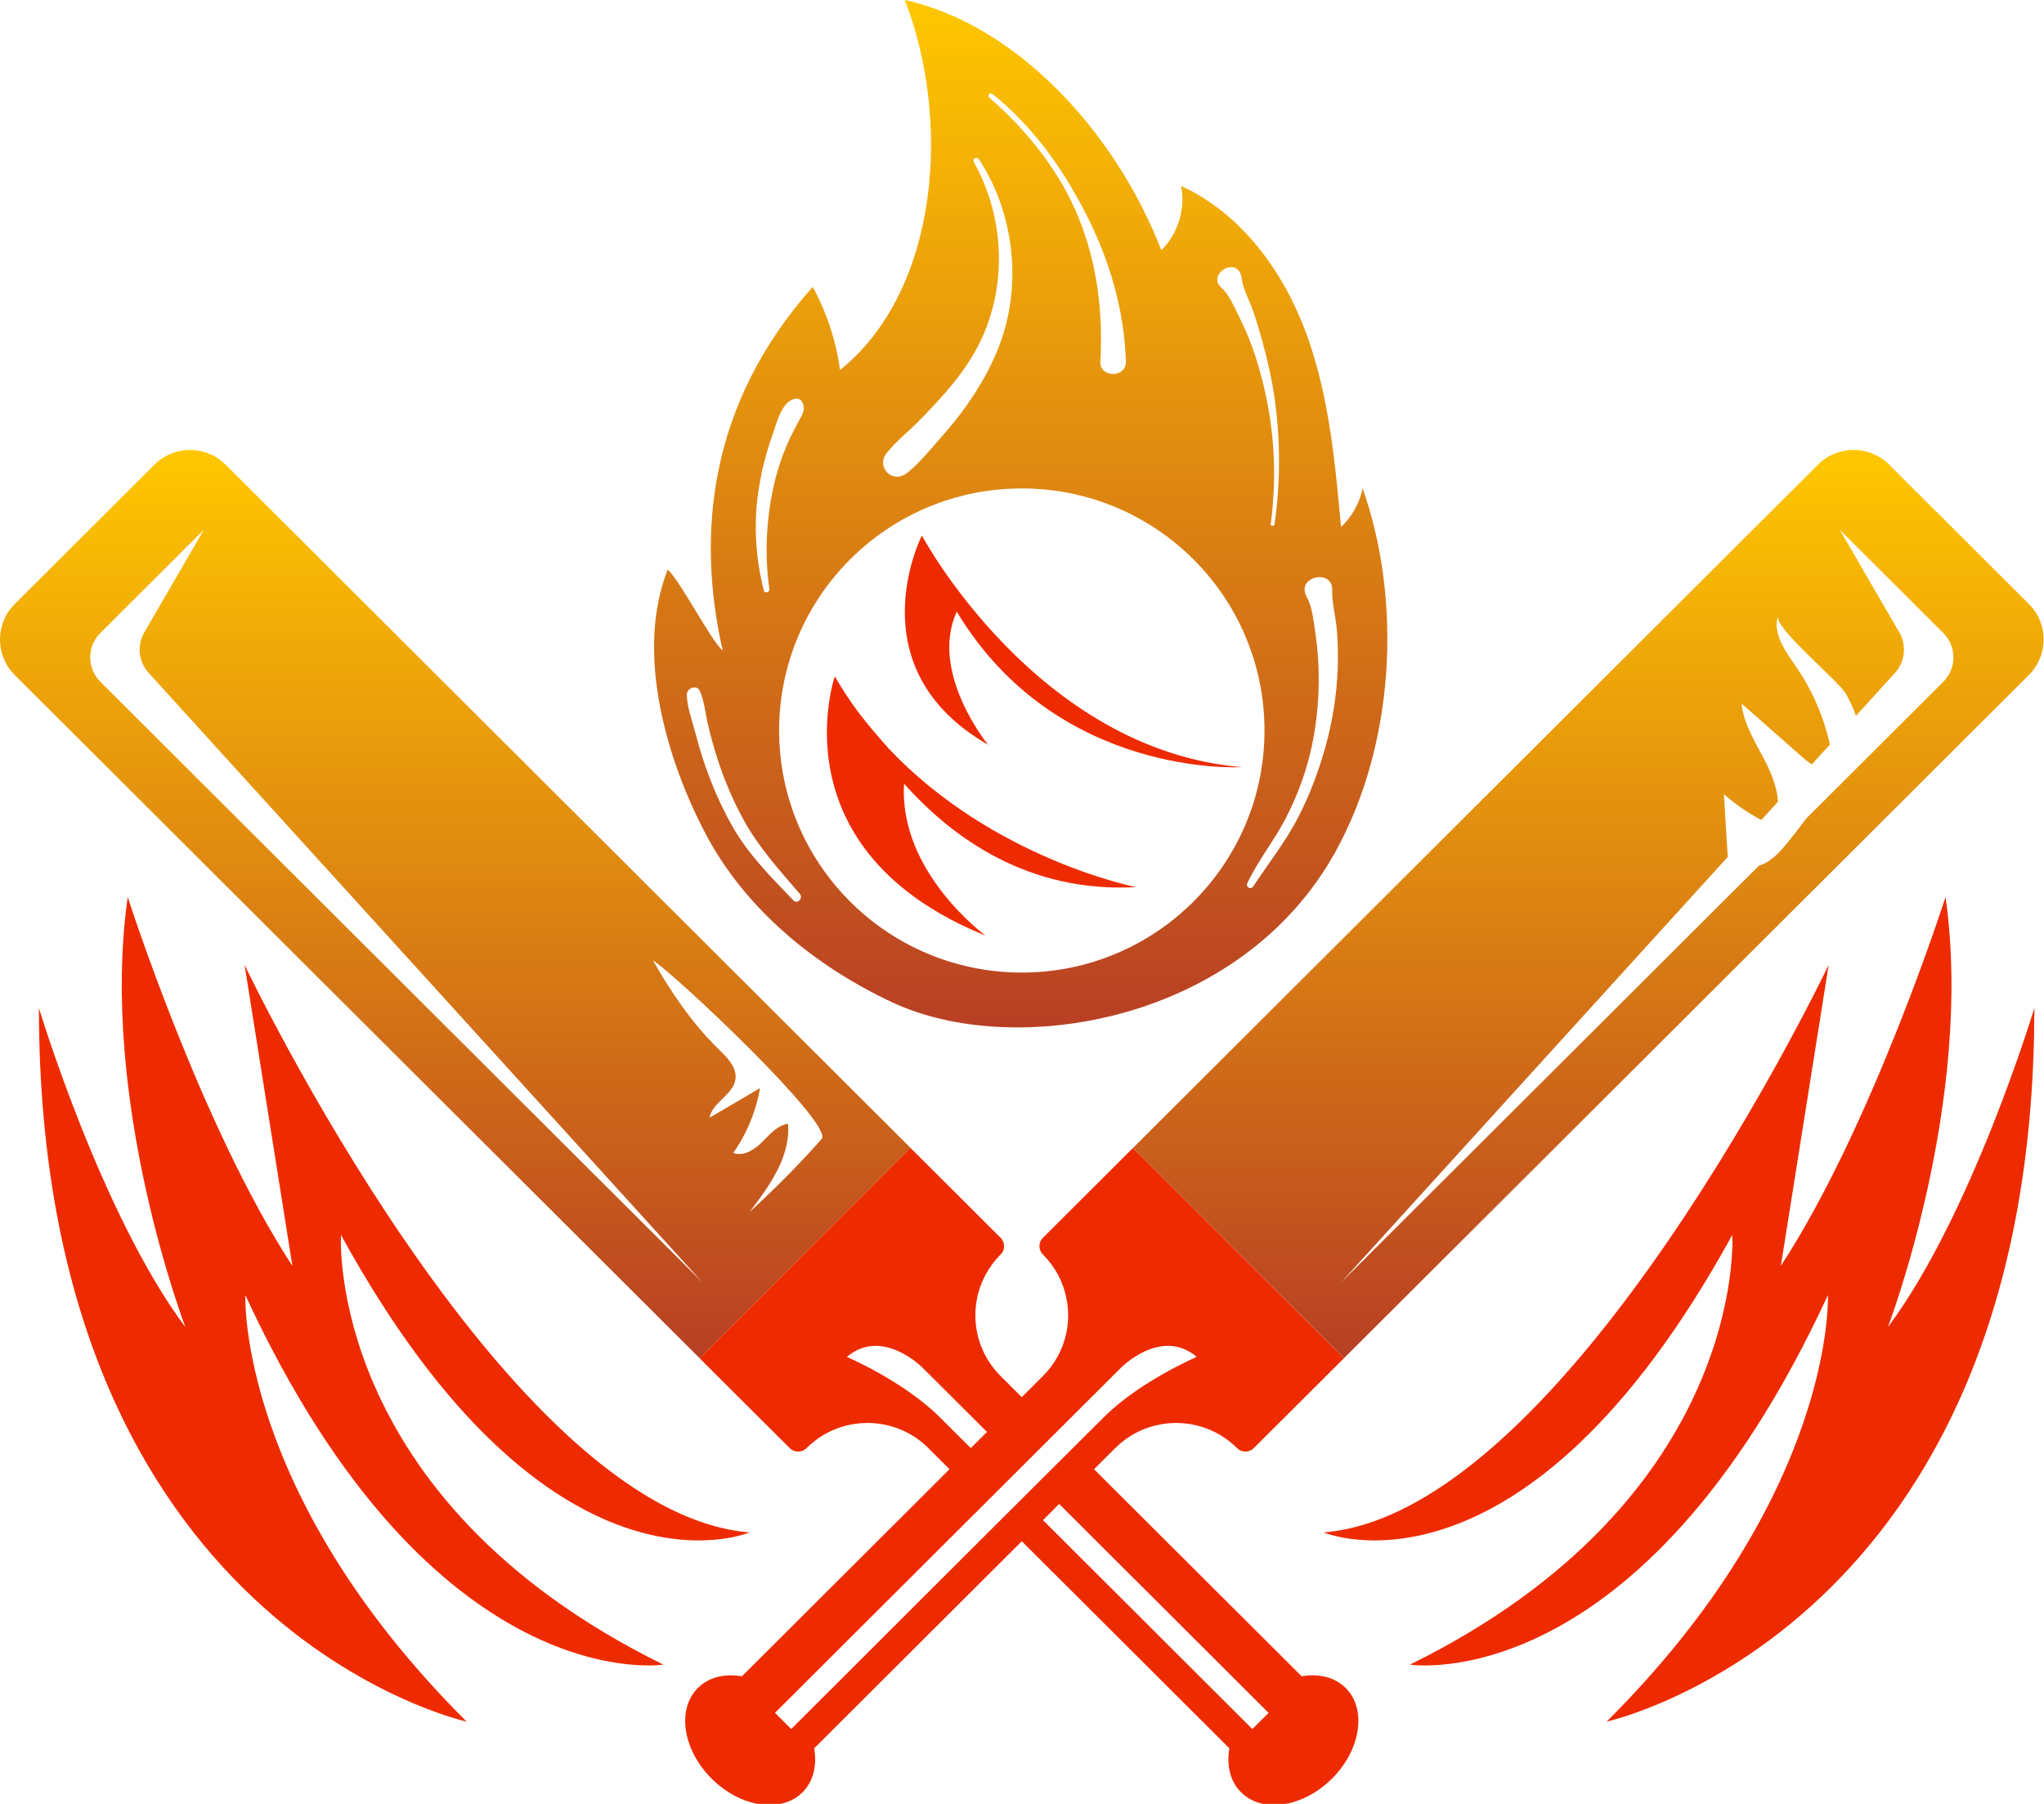
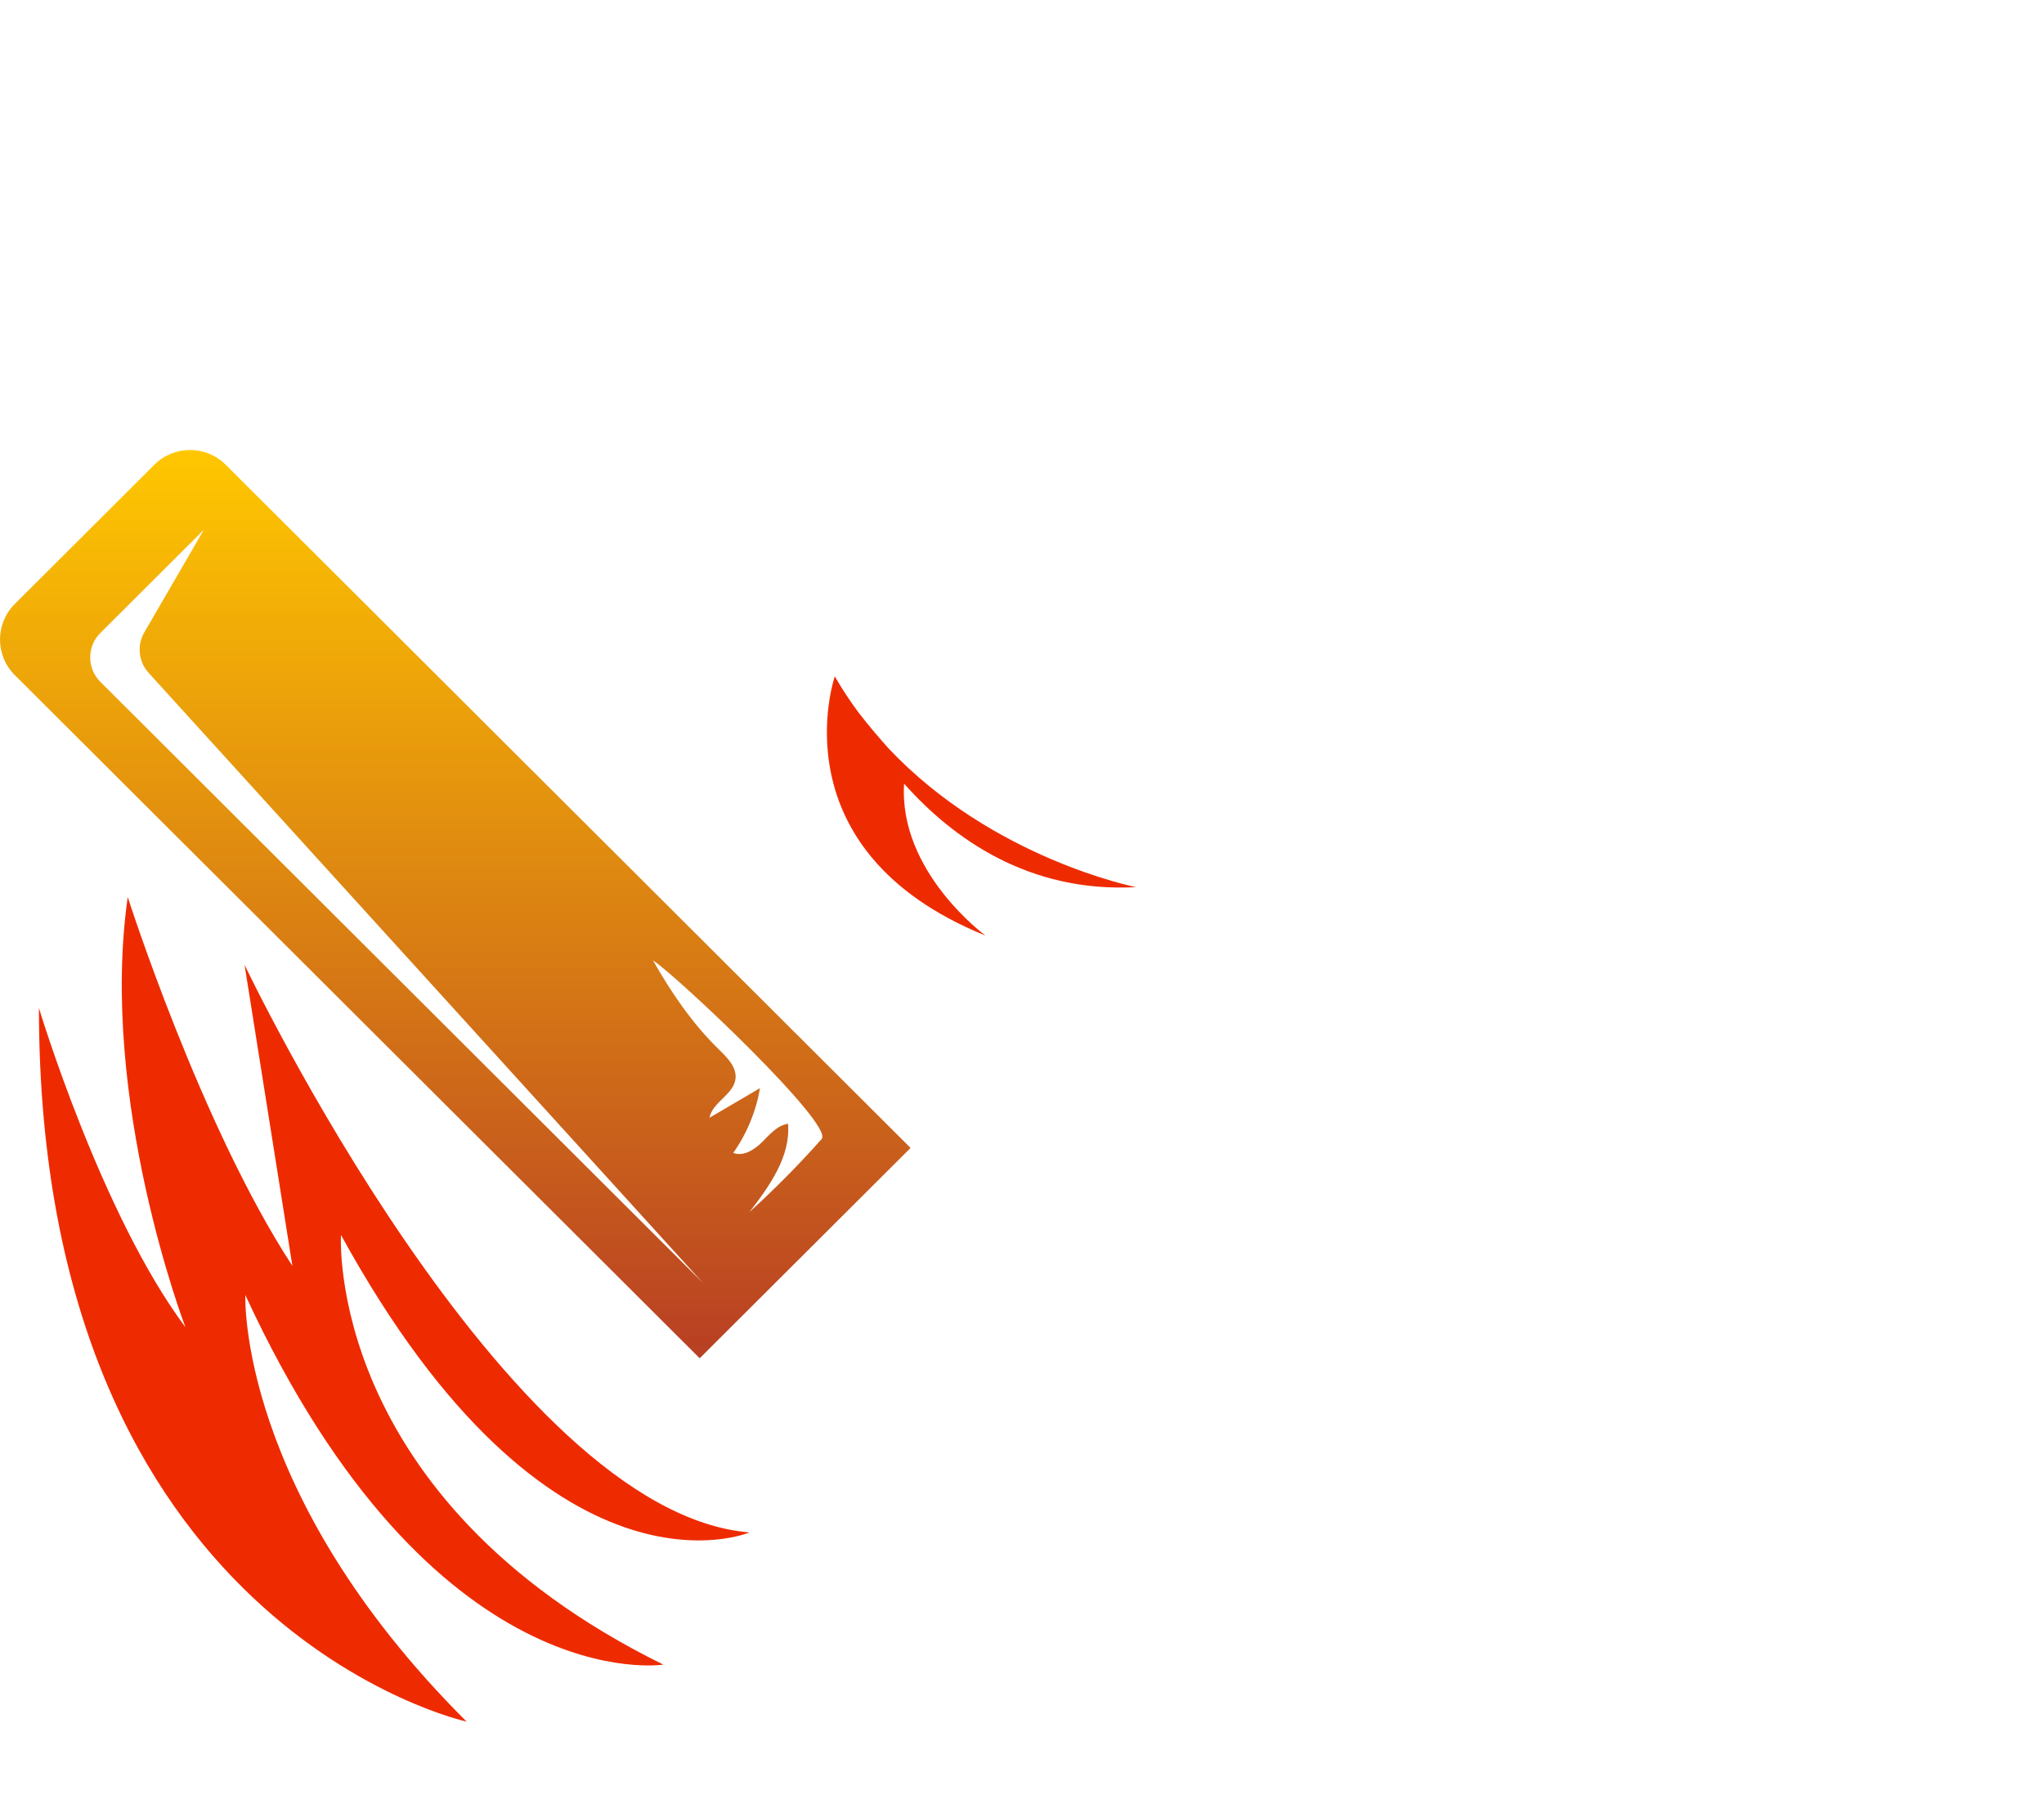
<svg xmlns="http://www.w3.org/2000/svg" width="85" height="75" viewBox="0 0 85 75" fill="none">
  <g id="logo_cricket" clip-path="url(#clip0_3679_7134)">
    <g id="Group">
-       <path id="Vector" d="M37.124 41.682C42.192 44.047 51.609 42.519 55.54 35.404C57.977 30.989 58.336 25.057 56.665 20.301C56.541 20.913 56.222 21.484 55.766 21.913C55.519 19.183 55.263 16.416 54.313 13.843C53.362 11.27 51.618 8.873 49.118 7.733C49.307 8.686 48.986 9.723 48.293 10.404C46.374 5.446 42.239 1.016 37.627 0C39.555 4.965 39.085 12.035 34.934 15.385C34.768 14.177 34.381 12.999 33.797 11.928C29.444 16.814 28.965 22.249 30.055 27.056C29.5 26.537 28.325 24.2 27.769 23.681C26.427 27.056 27.667 31.47 29.322 34.628C30.977 37.787 33.887 40.172 37.123 41.682H37.124ZM54.833 27.84C54.817 27.337 54.779 26.833 54.701 26.337C54.629 25.868 54.577 25.238 54.342 24.821C53.865 23.971 55.425 23.621 55.4 24.535C55.385 25.083 55.554 25.666 55.596 26.215C55.637 26.756 55.649 27.298 55.627 27.84C55.583 28.9 55.42 29.958 55.138 30.981C54.851 32.02 54.475 33.04 53.977 33.997C53.448 35.015 52.741 35.906 52.111 36.86C52.011 37.011 51.794 36.88 51.87 36.719C52.335 35.739 53.033 34.891 53.52 33.919C53.986 32.993 54.348 32.006 54.559 30.991C54.775 29.956 54.864 28.897 54.833 27.84ZM51.641 11.596C51.695 12.027 51.964 12.503 52.107 12.915C52.257 13.348 52.385 13.788 52.506 14.231C52.723 15.024 52.903 15.821 53.015 16.637C53.251 18.347 53.245 20.102 52.999 21.81C52.987 21.898 52.832 21.876 52.844 21.789C53.068 20.078 53.028 18.375 52.689 16.681C52.532 15.895 52.325 15.11 52.047 14.357C51.887 13.922 51.694 13.497 51.488 13.083C51.302 12.709 51.098 12.231 50.783 11.95C50.159 11.396 51.511 10.565 51.641 11.596ZM41.28 3.91C42.977 5.288 44.189 6.99 45.175 8.924C46.138 10.808 46.76 12.915 46.82 15.037C46.84 15.722 45.722 15.714 45.759 15.037C45.871 12.99 45.63 10.968 44.857 9.057C44.082 7.136 42.696 5.4 41.134 4.054C41.033 3.968 41.178 3.828 41.279 3.91H41.28ZM36.881 18.823C37.257 18.355 37.754 17.963 38.178 17.537C38.566 17.146 38.944 16.742 39.308 16.329C40.07 15.466 40.714 14.501 41.094 13.409C41.86 11.202 41.629 8.778 40.496 6.736C40.42 6.599 40.62 6.484 40.705 6.614C42.005 8.603 42.422 11.143 41.844 13.45C41.539 14.666 40.938 15.802 40.22 16.824C39.877 17.313 39.498 17.774 39.101 18.223C38.669 18.71 38.235 19.258 37.723 19.663C37.12 20.14 36.398 19.424 36.881 18.822V18.823ZM42.492 20.307C48.065 20.307 52.584 24.813 52.584 30.371C52.584 35.93 48.065 40.436 42.492 40.436C36.918 40.436 32.4 35.93 32.4 30.371C32.4 24.813 36.918 20.307 42.492 20.307ZM31.554 20.32C31.672 19.572 31.859 18.826 32.114 18.113C32.285 17.637 32.489 16.7 33.053 16.581C33.204 16.55 33.335 16.626 33.385 16.77C33.488 17.063 33.364 17.23 33.227 17.487C33.067 17.784 32.91 18.081 32.772 18.39C32.498 19.008 32.293 19.65 32.152 20.31C31.861 21.674 31.797 23.099 31.994 24.48C32.015 24.63 31.799 24.699 31.76 24.544C31.415 23.154 31.328 21.737 31.553 20.32H31.554ZM28.875 30.32C28.752 29.852 28.561 29.356 28.564 28.869C28.565 28.604 28.981 28.452 29.102 28.724C29.29 29.146 29.326 29.62 29.428 30.07C29.54 30.557 29.673 31.039 29.825 31.514C30.106 32.395 30.468 33.254 30.911 34.066C31.541 35.217 32.408 36.172 33.258 37.161C33.416 37.345 33.16 37.61 32.989 37.43C32.053 36.452 31.116 35.527 30.446 34.337C29.984 33.518 29.601 32.644 29.299 31.754C29.138 31.281 29.004 30.801 28.875 30.319V30.32Z" fill="url(#paint0_linear_3679_7134)" />
      <path id="Vector_2" d="M40.979 38.897C40.979 38.897 37.363 36.252 37.597 32.582C39.628 34.866 42.785 37.124 47.242 36.884C47.242 36.884 41.283 35.712 36.951 31.116C36.578 30.7 36.112 30.159 35.685 29.601C35.342 29.136 35.016 28.644 34.715 28.122C34.715 28.122 32.222 35.345 40.979 38.897Z" fill="#EE2B00" />
-       <path id="Vector_3" d="M41.088 30.963C41.088 30.963 38.626 27.954 39.787 25.433L39.781 25.42C43.958 32.375 51.636 31.895 51.636 31.895C43.09 31.17 38.336 22.266 38.336 22.266C38.336 22.266 35.528 27.766 41.087 30.963H41.088Z" fill="#EE2B00" />
      <path id="Vector_4" d="M9.383 19.32C8.565 18.505 7.24 18.505 6.422 19.32L0.613 25.114C-0.204 25.929 -0.204 27.25 0.613 28.066L29.097 56.472L37.866 47.727L9.383 19.32ZM4.172 28.347C3.61 27.786 3.61 26.878 4.172 26.318L8.48 22.022L6.001 26.292C5.688 26.831 5.759 27.509 6.178 27.972L29.219 53.326L4.172 28.347ZM31.168 50.391C32.003 49.307 32.882 48.084 32.771 46.721C32.325 46.788 32.008 47.17 31.688 47.488C31.368 47.805 30.912 48.097 30.492 47.934C31.057 47.133 31.44 46.205 31.605 45.241C30.905 45.651 30.205 46.061 29.505 46.471C29.625 45.825 30.5 45.513 30.585 44.861C30.649 44.367 30.231 43.961 29.875 43.613C28.79 42.555 27.896 41.242 27.154 39.928C28.136 40.565 34.7 46.758 34.168 47.356C33.224 48.42 32.221 49.433 31.168 50.391Z" fill="url(#paint1_linear_3679_7134)" />
-       <path id="Vector_5" d="M54.129 69.694L45.496 61.085L46.376 60.208C47.775 58.813 50.044 58.813 51.443 60.208C51.515 60.28 51.604 60.325 51.697 60.343C51.727 60.349 51.759 60.352 51.791 60.352C51.822 60.352 51.854 60.349 51.885 60.343C51.977 60.325 52.067 60.28 52.139 60.208L55.886 56.471L47.116 47.726L43.369 51.462C43.273 51.558 43.225 51.684 43.225 51.81C43.225 51.873 43.238 51.937 43.261 51.996C43.286 52.055 43.321 52.111 43.369 52.158C43.501 52.29 43.619 52.428 43.727 52.573C43.94 52.862 44.104 53.176 44.218 53.504C44.238 53.559 44.255 53.614 44.271 53.669C44.369 54 44.419 54.343 44.419 54.685C44.419 54.857 44.407 55.028 44.383 55.198C44.342 55.482 44.266 55.761 44.157 56.029C44.048 56.298 43.904 56.557 43.727 56.798C43.62 56.942 43.501 57.081 43.369 57.212L42.49 58.089L41.61 57.212C41.172 56.775 40.872 56.255 40.708 55.703C40.643 55.482 40.599 55.256 40.578 55.028C40.566 54.914 40.561 54.8 40.561 54.685C40.561 54.285 40.629 53.885 40.762 53.504C40.819 53.34 40.889 53.18 40.971 53.024C41.136 52.713 41.349 52.421 41.611 52.159C41.659 52.112 41.696 52.056 41.719 51.997C41.744 51.938 41.755 51.874 41.755 51.811C41.755 51.685 41.707 51.559 41.611 51.463L37.864 47.727L29.095 56.472L32.842 60.209C32.938 60.305 33.064 60.353 33.191 60.352C33.286 60.352 33.381 60.326 33.462 60.272C33.49 60.254 33.515 60.233 33.54 60.209C33.671 60.078 33.81 59.96 33.955 59.853C34.052 59.782 34.151 59.716 34.253 59.656C34.457 59.536 34.669 59.439 34.889 59.362C35.108 59.286 35.333 59.231 35.56 59.198C35.731 59.174 35.903 59.162 36.075 59.162C36.132 59.162 36.189 59.163 36.246 59.166C37.105 59.207 37.952 59.554 38.607 60.208L39.487 61.085L30.854 69.694C30.148 69.572 29.477 69.725 29.021 70.18C28.136 71.063 28.391 72.751 29.592 73.949C30.793 75.147 32.486 75.402 33.371 74.518C33.828 74.063 33.981 73.394 33.858 72.689L42.491 64.08L51.123 72.689C51.001 73.394 51.153 74.063 51.61 74.518C52.496 75.401 54.189 75.147 55.39 73.949C56.591 72.751 56.847 71.063 55.96 70.18C55.504 69.725 54.834 69.572 54.127 69.694H54.129ZM39.057 58.9C37.548 57.41 35.216 56.416 35.216 56.416C36.693 55.164 38.367 56.866 38.367 56.866L41.044 59.535L40.371 60.206C39.752 59.589 39.289 59.128 39.058 58.901L39.057 58.9ZM32.904 71.887L32.228 71.214L46.616 56.865C46.616 56.865 48.291 55.164 49.767 56.415C49.767 56.415 47.436 57.409 45.926 58.899C44.417 60.389 32.904 71.886 32.904 71.886V71.887ZM43.374 63.2L44.046 62.53L52.754 71.215L52.078 71.888C52.078 71.888 47.197 67.013 43.373 63.201L43.374 63.2Z" fill="#EE2B00" />
-       <path id="Vector_6" d="M55.888 56.47L84.371 28.064C85.189 27.249 85.189 25.927 84.371 25.112L78.562 19.318C77.745 18.503 76.42 18.503 75.602 19.318L43.371 51.462L47.118 47.725L55.888 56.47ZM71.69 33.018C72.161 33.438 72.685 33.798 73.244 34.093L73.938 33.329C73.904 32.787 73.7 32.233 73.452 31.741C73.045 30.933 72.516 30.148 72.421 29.25C73.266 29.993 74.111 30.737 74.955 31.481C75.073 31.586 75.206 31.692 75.345 31.781L76.096 30.955C75.844 29.814 75.374 28.72 74.714 27.756C74.268 27.102 73.706 26.364 73.933 25.607C73.779 26.115 76.47 28.311 76.768 28.855C76.966 29.216 77.1 29.508 77.176 29.765L78.806 27.972C79.224 27.51 79.296 26.832 78.983 26.292L76.504 22.022L80.811 26.318C81.373 26.878 81.373 27.786 80.811 28.347L75.125 34.017C74.767 34.494 74.422 34.934 74.202 35.193C73.766 35.701 73.486 35.88 73.142 35.995L55.764 53.326L71.847 35.629C71.794 34.759 71.741 33.889 71.689 33.019L71.69 33.018Z" fill="url(#paint2_linear_3679_7134)" />
      <path id="Vector_7" d="M52.141 60.209C52.068 60.281 51.98 60.326 51.887 60.344C51.98 60.326 52.069 60.281 52.141 60.209Z" fill="url(#paint3_linear_3679_7134)" />
      <path id="Vector_8" d="M14.179 51.344C22.9 67.236 31.169 63.713 31.169 63.713C20.994 62.881 10.17 40.113 10.17 40.113L12.159 52.631C8.358 46.82 5.312 37.297 5.312 37.297C4.103 45.761 7.71 55.178 7.71 55.178C4.208 50.497 1.619 41.911 1.619 41.911C1.619 67.699 19.405 71.579 19.405 71.579C9.855 62.064 10.203 53.847 10.203 53.847C18.012 70.724 27.585 69.209 27.585 69.209C13.503 62.276 14.18 51.344 14.18 51.344H14.179Z" fill="#EE2B00" />
-       <path id="Vector_9" d="M80.904 37.297C80.904 37.297 77.857 46.82 74.057 52.631L76.046 40.113C76.046 40.113 65.221 62.881 55.047 63.713C55.047 63.713 63.316 67.236 72.038 51.344C72.038 51.344 72.714 62.276 58.633 69.209C58.633 69.209 68.205 70.724 76.014 53.847C76.014 53.847 76.362 62.064 66.812 71.579C66.812 71.579 84.598 67.698 84.598 41.911C84.598 41.911 82.009 50.497 78.507 55.178C78.507 55.178 82.113 45.761 80.905 37.297H80.904Z" fill="#EE2B00" />
    </g>
  </g>
  <defs>
    <linearGradient id="paint0_linear_3679_7134" x1="42.447" y1="0" x2="42.447" y2="42.717" gradientUnits="userSpaceOnUse">
      <stop stop-color="#FFC700" />
      <stop offset="1" stop-color="#B83F24" />
    </linearGradient>
    <linearGradient id="paint1_linear_3679_7134" x1="18.933" y1="18.709" x2="18.933" y2="56.472" gradientUnits="userSpaceOnUse">
      <stop stop-color="#FFC700" />
      <stop offset="1" stop-color="#B83F24" />
    </linearGradient>
    <linearGradient id="paint2_linear_3679_7134" x1="64.178" y1="18.707" x2="64.178" y2="56.47" gradientUnits="userSpaceOnUse">
      <stop stop-color="#FFC700" />
      <stop offset="1" stop-color="#B83F24" />
    </linearGradient>
    <linearGradient id="paint3_linear_3679_7134" x1="52.014" y1="60.209" x2="52.014" y2="60.344" gradientUnits="userSpaceOnUse">
      <stop stop-color="#FFC700" />
      <stop offset="1" stop-color="#B83F24" />
    </linearGradient>
    <clipPath id="clip0_3679_7134">
      <rect width="85" height="75" fill="white" />
    </clipPath>
  </defs>
</svg>